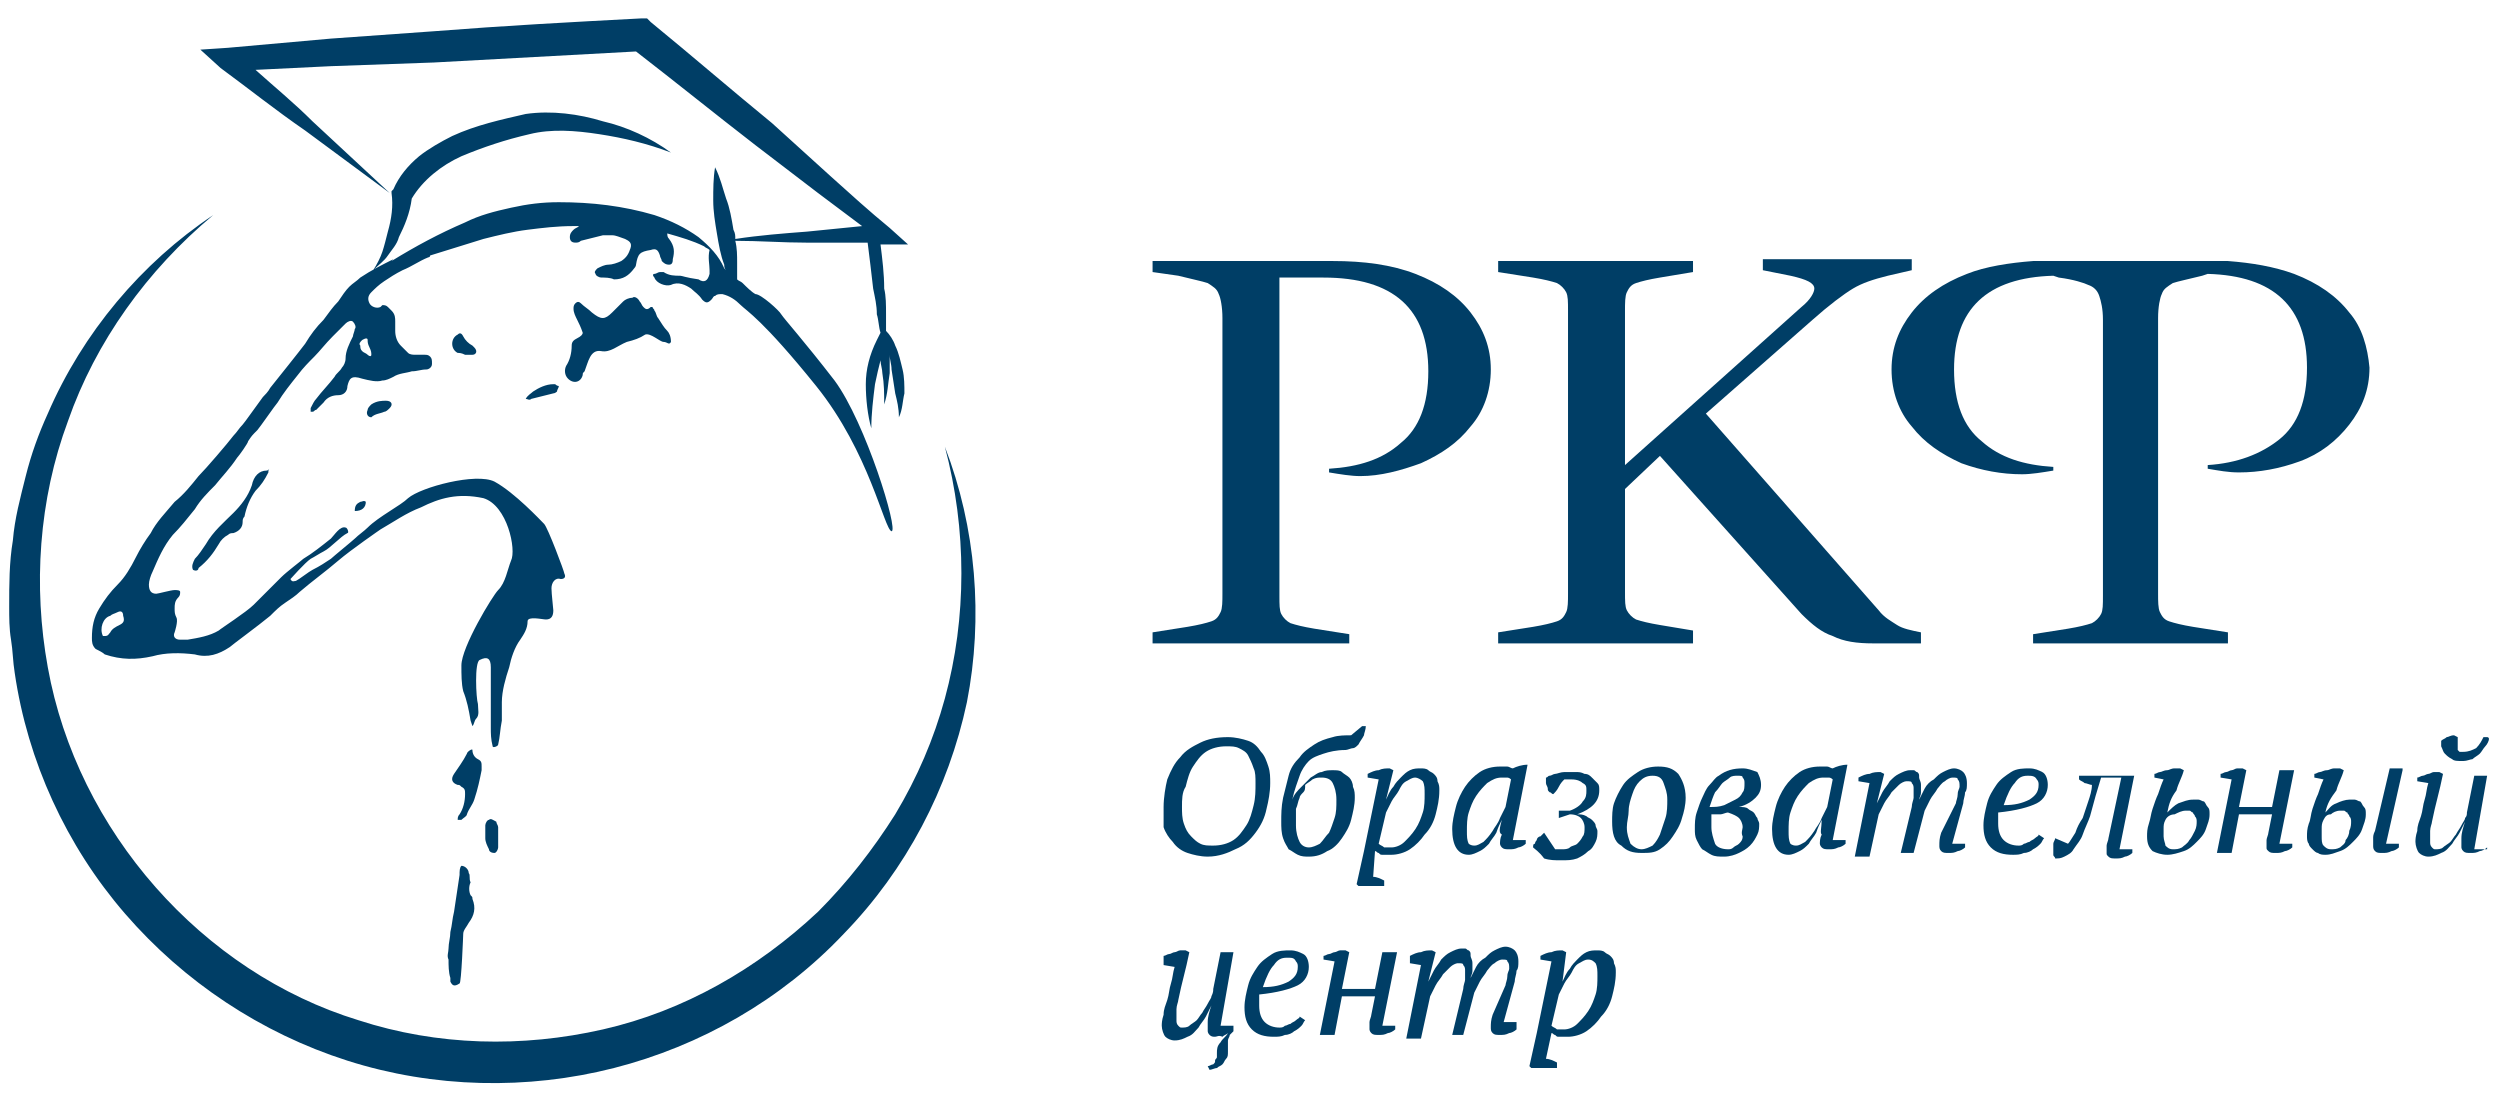
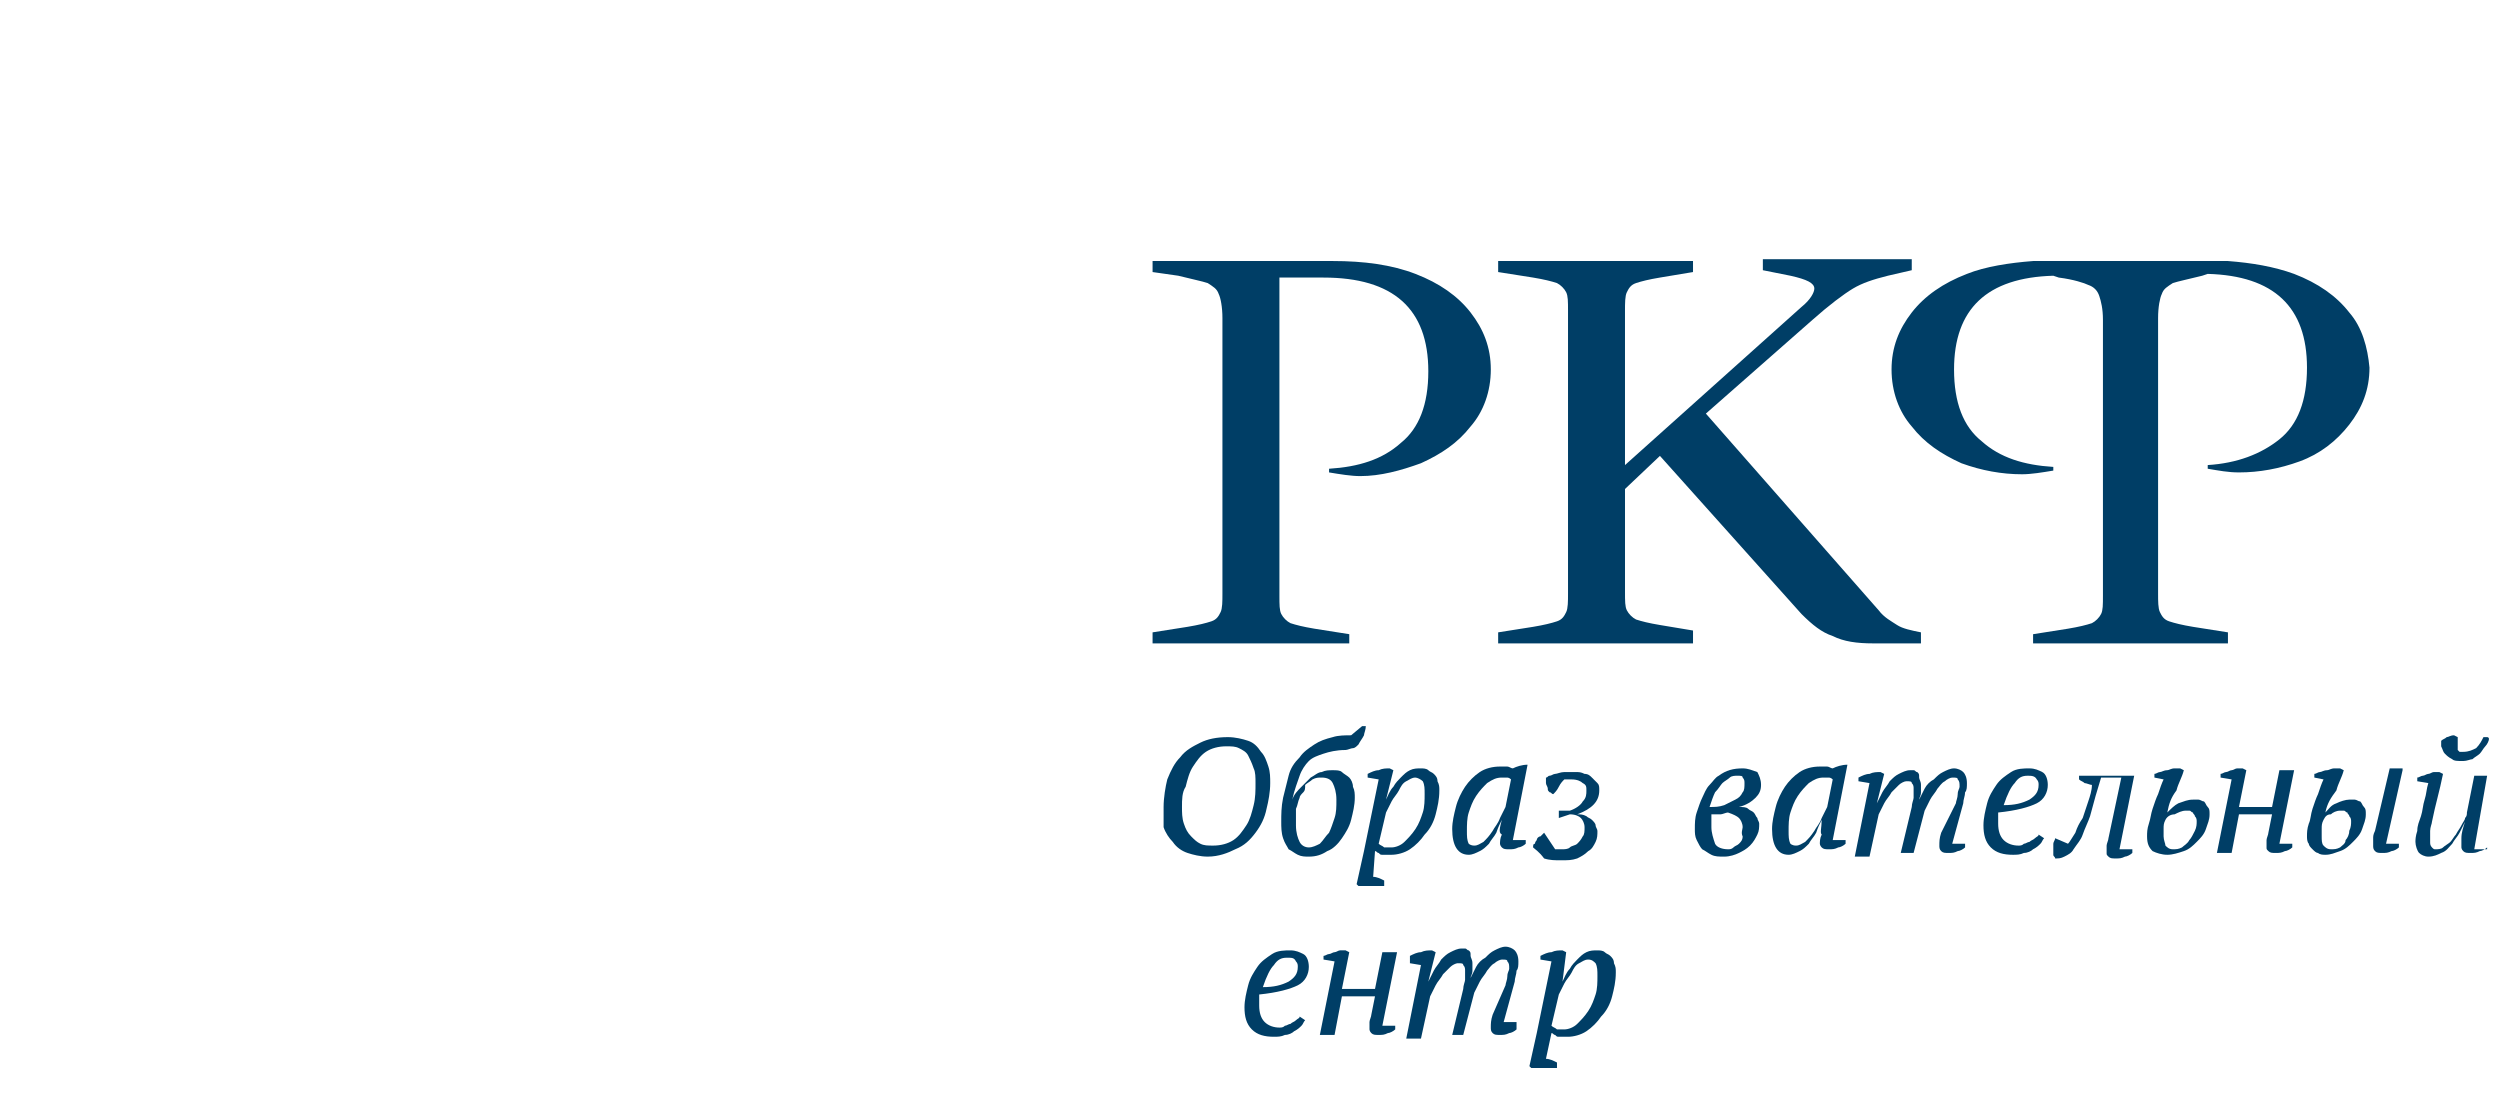
<svg xmlns="http://www.w3.org/2000/svg" version="1.1" x="0px" y="0px" width="136px" height="60px" viewBox="0 0 136 60" style="enable-background:new 0 0 136 60;" xml:space="preserve">
  <style type="text/css">
	.st0{fill:#003E66;}
</style>
  <path class="st0" d="M63.3,43.9c0-0.5,0.1-1.1,0.2-1.5c0.2-0.5,0.4-0.9,0.7-1.2c0.3-0.4,0.7-0.6,1.1-0.8c0.4-0.2,0.9-0.3,1.5-0.3  c0.4,0,0.8,0.1,1.1,0.2c0.3,0.1,0.5,0.3,0.7,0.6c0.2,0.2,0.3,0.5,0.4,0.8c0.1,0.3,0.1,0.6,0.1,0.9c0,0.5-0.1,1-0.2,1.4  c-0.1,0.5-0.3,0.9-0.6,1.3c-0.3,0.4-0.6,0.7-1.1,0.9c-0.4,0.2-0.9,0.4-1.5,0.4c-0.4,0-0.8-0.1-1.1-0.2c-0.3-0.1-0.6-0.3-0.8-0.6  c-0.2-0.2-0.4-0.5-0.5-0.8C63.3,44.6,63.3,44.3,63.3,43.9 M64.3,43.9c0,0.3,0,0.6,0.1,0.9c0.1,0.3,0.2,0.5,0.4,0.7  c0.2,0.2,0.3,0.3,0.5,0.4c0.2,0.1,0.4,0.1,0.7,0.1c0.4,0,0.8-0.1,1.1-0.3c0.3-0.2,0.5-0.5,0.7-0.8c0.2-0.3,0.3-0.7,0.4-1.1  c0.1-0.4,0.1-0.8,0.1-1.2c0-0.3,0-0.6-0.1-0.8c-0.1-0.3-0.2-0.5-0.3-0.7c-0.1-0.2-0.3-0.3-0.5-0.4c-0.2-0.1-0.4-0.1-0.7-0.1  c-0.4,0-0.8,0.1-1.1,0.3c-0.3,0.2-0.5,0.5-0.7,0.8c-0.2,0.3-0.3,0.7-0.4,1.1C64.3,43.1,64.3,43.5,64.3,43.9z" />
  <path class="st0" d="M69.7,44.7c0-0.4,0-0.8,0.1-1.3c0.1-0.4,0.2-0.8,0.3-1.2c0.1-0.4,0.3-0.7,0.6-1c0.2-0.3,0.5-0.5,0.8-0.7  c0.3-0.2,0.6-0.3,1-0.4c0.3-0.1,0.7-0.1,1-0.1l0.6-0.5h0.2c0,0.2-0.1,0.4-0.1,0.5c-0.1,0.2-0.2,0.3-0.3,0.5  c-0.1,0.1-0.2,0.2-0.3,0.2c-0.1,0-0.3,0.1-0.4,0.1c-0.5,0-0.9,0.1-1.2,0.2c-0.3,0.1-0.6,0.2-0.8,0.4c-0.2,0.2-0.4,0.5-0.5,0.8  c-0.1,0.3-0.3,0.8-0.4,1.3h0c0.1-0.3,0.3-0.5,0.5-0.7c0.2-0.2,0.4-0.4,0.5-0.5c0.2-0.1,0.4-0.3,0.6-0.3c0.2-0.1,0.4-0.1,0.6-0.1  c0.2,0,0.4,0,0.5,0.1c0.1,0.1,0.3,0.2,0.4,0.3c0.1,0.1,0.2,0.3,0.2,0.5c0.1,0.2,0.1,0.4,0.1,0.6c0,0.4-0.1,0.8-0.2,1.2  c-0.1,0.4-0.3,0.7-0.5,1c-0.2,0.3-0.5,0.6-0.8,0.7c-0.3,0.2-0.6,0.3-1,0.3c-0.2,0-0.4,0-0.6-0.1c-0.2-0.1-0.3-0.2-0.5-0.3  c-0.1-0.2-0.2-0.3-0.3-0.6C69.7,45.3,69.7,45,69.7,44.7 M70.7,43.4c-0.1,0.2-0.1,0.4-0.2,0.6c0,0.2,0,0.5,0,0.9  c0,0.4,0.1,0.7,0.2,0.9c0.1,0.2,0.3,0.3,0.5,0.3c0.2,0,0.4-0.1,0.6-0.2c0.2-0.2,0.3-0.4,0.5-0.6c0.1-0.2,0.2-0.5,0.3-0.8  c0.1-0.3,0.1-0.6,0.1-1c0-0.4-0.1-0.7-0.2-0.9c-0.1-0.2-0.3-0.3-0.6-0.3c-0.2,0-0.3,0-0.5,0.1c-0.1,0.1-0.3,0.2-0.4,0.3  C71,42.9,71,43,70.9,43.1C70.8,43.2,70.7,43.3,70.7,43.4z" />
  <path class="st0" d="M74.7,47.7c0.2,0,0.4,0.1,0.6,0.2v0.3h-1.4l-0.1-0.1l0.4-1.8l0.8-3.9l-0.6-0.1v-0.2c0.2-0.1,0.4-0.2,0.6-0.2  c0.2-0.1,0.4-0.1,0.6-0.1l0.2,0.1l-0.4,1.6h0c0.1-0.2,0.2-0.5,0.4-0.7c0.1-0.2,0.3-0.4,0.4-0.5c0.2-0.2,0.3-0.3,0.5-0.4  c0.2-0.1,0.4-0.1,0.6-0.1c0.1,0,0.3,0,0.4,0.1c0.1,0.1,0.2,0.1,0.3,0.2c0.1,0.1,0.2,0.2,0.2,0.4c0.1,0.2,0.1,0.3,0.1,0.5  c0,0.5-0.1,0.9-0.2,1.3c-0.1,0.4-0.3,0.8-0.6,1.1c-0.2,0.3-0.5,0.6-0.8,0.8c-0.3,0.2-0.7,0.3-1,0.3c-0.1,0-0.2,0-0.3,0  c-0.1,0-0.1,0-0.2,0c-0.1,0-0.1,0-0.2-0.1c-0.1,0-0.1-0.1-0.2-0.1L74.7,47.7z M77,42.3c-0.2,0-0.3,0.1-0.5,0.2  c-0.2,0.1-0.3,0.3-0.4,0.5c-0.1,0.2-0.3,0.4-0.4,0.6c-0.1,0.2-0.2,0.4-0.3,0.6L75,45.9c0.1,0.1,0.2,0.1,0.3,0.2c0.1,0,0.2,0,0.4,0  c0.2,0,0.5-0.1,0.7-0.3c0.2-0.2,0.4-0.4,0.6-0.7c0.2-0.3,0.3-0.6,0.4-0.9c0.1-0.3,0.1-0.7,0.1-1c0-0.3,0-0.5-0.1-0.7  C77.3,42.4,77.1,42.3,77,42.3z" />
  <path class="st0" d="M81.7,44.6c-0.1,0.2-0.2,0.4-0.3,0.7c-0.1,0.2-0.3,0.4-0.4,0.6c-0.2,0.2-0.3,0.3-0.5,0.4  c-0.2,0.1-0.4,0.2-0.6,0.2c-0.6,0-0.9-0.5-0.9-1.4c0-0.4,0.1-0.8,0.2-1.2c0.1-0.4,0.3-0.8,0.5-1.1c0.2-0.3,0.5-0.6,0.8-0.8  c0.3-0.2,0.7-0.3,1.1-0.3c0.1,0,0.3,0,0.4,0c0.1,0,0.2,0.1,0.3,0.1c0.2-0.1,0.5-0.2,0.8-0.2l-0.8,4.1h0.7v0.2  c-0.1,0.1-0.3,0.2-0.4,0.2c-0.2,0.1-0.3,0.1-0.5,0.1c-0.2,0-0.3,0-0.4-0.1c-0.1-0.1-0.1-0.2-0.1-0.2c0-0.1,0-0.3,0.1-0.5  C81.5,45.3,81.6,45,81.7,44.6L81.7,44.6z M80.2,46c0.2,0,0.3-0.1,0.5-0.2c0.2-0.2,0.3-0.3,0.5-0.6c0.1-0.2,0.3-0.4,0.4-0.7  c0.1-0.2,0.2-0.4,0.3-0.6l0.3-1.5c-0.1-0.1-0.2-0.1-0.2-0.1s-0.2,0-0.3,0c-0.3,0-0.5,0.1-0.8,0.3c-0.2,0.2-0.4,0.4-0.6,0.7  c-0.2,0.3-0.3,0.6-0.4,0.9c-0.1,0.3-0.1,0.7-0.1,1c0,0.3,0,0.5,0.1,0.7C79.9,45.9,80,46,80.2,46z" />
  <path class="st0" d="M83.4,46.1c0-0.1,0-0.2,0.1-0.2c0-0.1,0.1-0.2,0.1-0.2c0-0.1,0.1-0.2,0.2-0.2c0.1-0.1,0.1-0.1,0.2-0.2l0.6,0.9  c0,0,0.1,0,0.2,0c0.1,0,0.1,0,0.2,0c0.1,0,0.3,0,0.4-0.1c0.1-0.1,0.3-0.1,0.4-0.2c0.1-0.1,0.2-0.2,0.3-0.4c0.1-0.1,0.1-0.3,0.1-0.5  c0-0.2-0.1-0.4-0.2-0.5c-0.1-0.1-0.3-0.2-0.6-0.2l-0.6,0.2c0-0.1,0-0.2,0-0.2c0-0.1,0-0.2,0-0.2h0.6c0.3-0.1,0.6-0.3,0.7-0.5  c0.2-0.2,0.2-0.4,0.2-0.6c0-0.2,0-0.3-0.2-0.4c-0.1-0.1-0.3-0.2-0.6-0.2c0,0-0.1,0-0.2,0c-0.1,0-0.2,0-0.2,0  c-0.1,0.1-0.2,0.2-0.3,0.4c-0.1,0.2-0.2,0.3-0.3,0.4c-0.1,0-0.1-0.1-0.2-0.1c-0.1-0.1-0.1-0.1-0.1-0.2c0-0.1-0.1-0.2-0.1-0.3  c0-0.1,0-0.2,0-0.3c0.1,0,0.1-0.1,0.2-0.1c0.1,0,0.2-0.1,0.3-0.1c0.1,0,0.3-0.1,0.5-0.1c0.2,0,0.4,0,0.6,0c0.2,0,0.3,0,0.5,0.1  c0.2,0,0.3,0.1,0.4,0.2c0.1,0.1,0.2,0.2,0.3,0.3c0.1,0.1,0.1,0.2,0.1,0.4c0,0.6-0.4,1-1.2,1.3c0.2,0,0.3,0,0.5,0.1  c0.1,0.1,0.2,0.1,0.3,0.2c0.1,0.1,0.2,0.2,0.2,0.3c0,0.1,0.1,0.2,0.1,0.3c0,0.2,0,0.4-0.1,0.6c-0.1,0.2-0.2,0.4-0.4,0.5  c-0.2,0.2-0.4,0.3-0.6,0.4c-0.3,0.1-0.5,0.1-0.9,0.1c-0.3,0-0.6,0-0.9-0.1C83.7,46.3,83.5,46.2,83.4,46.1" />
-   <path class="st0" d="M87.7,44.7c0-0.3,0-0.7,0.1-1c0.1-0.3,0.3-0.7,0.5-1c0.2-0.3,0.5-0.5,0.8-0.7c0.3-0.2,0.7-0.3,1.1-0.3  c0.5,0,0.8,0.1,1.1,0.4c0.2,0.3,0.4,0.7,0.4,1.3c0,0.4-0.1,0.8-0.2,1.1c-0.1,0.4-0.3,0.7-0.5,1c-0.2,0.3-0.4,0.5-0.7,0.7  c-0.3,0.2-0.6,0.2-1,0.2c-0.5,0-0.8-0.1-1.1-0.4C87.8,45.8,87.7,45.3,87.7,44.7 M89.9,42.2c-0.3,0-0.5,0.1-0.7,0.3  c-0.2,0.2-0.3,0.4-0.4,0.7c-0.1,0.3-0.2,0.6-0.2,0.9c0,0.3-0.1,0.6-0.1,0.9c0,0.4,0.1,0.6,0.2,0.9c0.2,0.2,0.4,0.3,0.6,0.3  c0.2,0,0.4-0.1,0.6-0.2c0.2-0.2,0.3-0.4,0.4-0.6c0.1-0.3,0.2-0.6,0.3-0.9c0.1-0.3,0.1-0.7,0.1-1c0-0.4-0.1-0.6-0.2-0.9  C90.4,42.3,90.2,42.2,89.9,42.2z" />
  <path class="st0" d="M95.8,42.7c0,0.3-0.1,0.5-0.3,0.7c-0.2,0.2-0.5,0.4-0.9,0.5c0.2,0,0.4,0,0.5,0.1c0.1,0.1,0.2,0.1,0.3,0.2  c0.1,0.1,0.1,0.2,0.2,0.3c0,0.1,0.1,0.2,0.1,0.3c0,0.2,0,0.4-0.1,0.6c-0.1,0.2-0.2,0.4-0.4,0.6c-0.2,0.2-0.4,0.3-0.6,0.4  c-0.2,0.1-0.5,0.2-0.8,0.2c-0.3,0-0.5,0-0.7-0.1c-0.2-0.1-0.3-0.2-0.5-0.3c-0.1-0.1-0.2-0.3-0.3-0.5c-0.1-0.2-0.1-0.4-0.1-0.6  c0-0.3,0-0.6,0.1-0.9c0.1-0.3,0.2-0.6,0.3-0.8c0.1-0.2,0.2-0.5,0.4-0.7c0.2-0.2,0.3-0.4,0.5-0.5c0.4-0.3,0.8-0.4,1.3-0.4  c0.3,0,0.5,0.1,0.8,0.2C95.7,42.2,95.8,42.4,95.8,42.7 M94.8,45c0-0.2-0.1-0.4-0.2-0.5c-0.1-0.1-0.3-0.2-0.6-0.3  c-0.1,0-0.3,0.1-0.4,0.1c-0.2,0-0.3,0-0.5,0c0,0.1,0,0.2,0,0.3c0,0.1,0,0.2,0,0.4c0,0.3,0.1,0.6,0.2,0.9c0.1,0.2,0.4,0.3,0.7,0.3  c0.1,0,0.2,0,0.3-0.1c0.1-0.1,0.2-0.1,0.3-0.2c0.1-0.1,0.2-0.2,0.2-0.4C94.7,45.3,94.8,45.1,94.8,45z M94.5,42.2  c-0.1,0-0.3,0-0.4,0.1c-0.1,0.1-0.3,0.2-0.4,0.3c-0.1,0.1-0.2,0.3-0.4,0.5c-0.1,0.2-0.2,0.5-0.3,0.8c0.3,0,0.5,0,0.8-0.1  c0.2-0.1,0.4-0.2,0.6-0.3c0.2-0.1,0.3-0.2,0.4-0.4c0.1-0.1,0.1-0.3,0.1-0.5c0-0.1,0-0.2-0.1-0.3C94.8,42.2,94.7,42.2,94.5,42.2z" />
  <path class="st0" d="M99.1,44.6c-0.1,0.2-0.2,0.4-0.3,0.7c-0.1,0.2-0.3,0.4-0.4,0.6c-0.2,0.2-0.3,0.3-0.5,0.4  c-0.2,0.1-0.4,0.2-0.6,0.2c-0.6,0-0.9-0.5-0.9-1.4c0-0.4,0.1-0.8,0.2-1.2c0.1-0.4,0.3-0.8,0.5-1.1c0.2-0.3,0.5-0.6,0.8-0.8  c0.3-0.2,0.7-0.3,1.1-0.3c0.2,0,0.3,0,0.4,0c0.1,0,0.2,0.1,0.3,0.1c0.2-0.1,0.5-0.2,0.8-0.2l-0.8,4.1h0.7v0.2  c-0.1,0.1-0.3,0.2-0.4,0.2c-0.2,0.1-0.3,0.1-0.5,0.1c-0.2,0-0.3,0-0.4-0.1c-0.1-0.1-0.1-0.2-0.1-0.2c0-0.1,0-0.3,0.1-0.5  C99,45.3,99.1,45,99.1,44.6L99.1,44.6z M97.7,46c0.2,0,0.3-0.1,0.5-0.2c0.2-0.2,0.3-0.3,0.5-0.6c0.1-0.2,0.3-0.4,0.4-0.7  c0.1-0.2,0.2-0.4,0.3-0.6l0.3-1.5c-0.1-0.1-0.2-0.1-0.2-0.1c-0.1,0-0.2,0-0.3,0c-0.3,0-0.5,0.1-0.8,0.3c-0.2,0.2-0.4,0.4-0.6,0.7  c-0.2,0.3-0.3,0.6-0.4,0.9c-0.1,0.3-0.1,0.7-0.1,1c0,0.3,0,0.5,0.1,0.7C97.4,45.9,97.5,46,97.7,46z" />
  <path class="st0" d="M106.4,43.7c0-0.1,0.1-0.3,0.1-0.5c0-0.2,0.1-0.3,0.1-0.4c0-0.2,0-0.3-0.1-0.4c0-0.1-0.1-0.1-0.3-0.1  c-0.1,0-0.3,0.1-0.4,0.2c-0.2,0.1-0.3,0.3-0.4,0.4c-0.1,0.2-0.3,0.4-0.4,0.6c-0.1,0.2-0.2,0.4-0.3,0.6l-0.6,2.3h-0.7l0.6-2.5  c0-0.2,0.1-0.4,0.1-0.5c0-0.2,0-0.4,0-0.5c0-0.1,0-0.2-0.1-0.3c0-0.1-0.1-0.1-0.3-0.1c-0.1,0-0.3,0.1-0.4,0.2  c-0.1,0.1-0.3,0.3-0.4,0.4c-0.1,0.2-0.3,0.4-0.4,0.6c-0.1,0.2-0.2,0.4-0.3,0.6l-0.5,2.3h-0.8l0.8-4l-0.6-0.1v-0.2  c0.2-0.1,0.4-0.2,0.6-0.2c0.2-0.1,0.4-0.1,0.6-0.1l0.2,0.1l-0.4,1.6h0c0.1-0.2,0.2-0.4,0.3-0.6c0.1-0.2,0.3-0.4,0.4-0.6  c0.2-0.2,0.3-0.3,0.5-0.4c0.2-0.1,0.4-0.2,0.6-0.2c0.1,0,0.1,0,0.2,0c0.1,0,0.1,0.1,0.2,0.1c0.1,0.1,0.1,0.1,0.1,0.3  c0,0.1,0.1,0.2,0.1,0.4c0,0.1,0,0.3,0,0.4c0,0.2-0.1,0.3-0.1,0.4c0.1-0.2,0.2-0.4,0.3-0.6c0.1-0.2,0.3-0.4,0.5-0.5  c0.2-0.2,0.3-0.3,0.5-0.4c0.2-0.1,0.4-0.2,0.6-0.2c0.2,0,0.4,0.1,0.5,0.2c0.1,0.1,0.2,0.3,0.2,0.6c0,0.2,0,0.4-0.1,0.5  c0,0.2-0.1,0.4-0.1,0.6l-0.6,2.2h0.7v0.2c-0.1,0.1-0.3,0.2-0.4,0.2c-0.2,0.1-0.3,0.1-0.5,0.1c-0.2,0-0.3,0-0.4-0.1  c-0.1-0.1-0.1-0.2-0.1-0.3c0-0.2,0-0.4,0.1-0.7L106.4,43.7z" />
  <path class="st0" d="M111.2,45.6c-0.1,0.1-0.1,0.2-0.2,0.3c-0.1,0.1-0.2,0.2-0.4,0.3c-0.1,0.1-0.3,0.2-0.5,0.2  c-0.2,0.1-0.4,0.1-0.6,0.1c-0.5,0-0.9-0.1-1.2-0.4c-0.3-0.3-0.4-0.7-0.4-1.2c0-0.4,0.1-0.8,0.2-1.2c0.1-0.4,0.3-0.7,0.5-1  c0.2-0.3,0.5-0.5,0.8-0.7c0.3-0.2,0.7-0.2,1-0.2c0.3,0,0.5,0.1,0.7,0.2c0.2,0.1,0.3,0.4,0.3,0.7c0,0.4-0.2,0.8-0.6,1  c-0.4,0.2-1.1,0.4-2.1,0.5c0,0.1,0,0.2,0,0.3c0,0.1,0,0.2,0,0.3c0,0.4,0.1,0.7,0.3,0.9c0.2,0.2,0.5,0.3,0.8,0.3c0.1,0,0.2,0,0.3-0.1  c0.1,0,0.2-0.1,0.3-0.1c0.1-0.1,0.2-0.1,0.3-0.2c0.1-0.1,0.2-0.1,0.2-0.2L111.2,45.6z M110.3,42.2c-0.3,0-0.5,0.1-0.7,0.4  c-0.2,0.2-0.4,0.6-0.6,1.2c0.6,0,1-0.1,1.4-0.3c0.3-0.2,0.5-0.4,0.5-0.8c0-0.1,0-0.2-0.1-0.3C110.7,42.2,110.5,42.2,110.3,42.2z" />
  <path class="st0" d="M115.4,42.3h-1.1c-0.1,0.3-0.2,0.7-0.3,1c-0.1,0.4-0.2,0.7-0.3,1.1c-0.1,0.3-0.3,0.7-0.4,1  c-0.1,0.3-0.3,0.5-0.5,0.8c-0.1,0.2-0.3,0.3-0.5,0.4c-0.2,0.1-0.3,0.1-0.5,0.1c0-0.1-0.1-0.1-0.1-0.2c0-0.1,0-0.2,0-0.3  c0-0.1,0-0.2,0-0.3c0-0.1,0.1-0.2,0.1-0.3l0.7,0.3c0.1-0.1,0.2-0.3,0.4-0.6c0.1-0.3,0.2-0.5,0.4-0.8c0.1-0.3,0.2-0.6,0.3-0.9  c0.1-0.3,0.2-0.6,0.2-0.9c-0.1,0-0.3-0.1-0.4-0.1c-0.1-0.1-0.2-0.1-0.3-0.2v-0.2h3l-0.8,4h0.7v0.2c-0.1,0.1-0.3,0.2-0.4,0.2  c-0.2,0.1-0.3,0.1-0.5,0.1c-0.2,0-0.3,0-0.4-0.1c-0.1-0.1-0.1-0.1-0.1-0.2c0-0.1,0-0.2,0-0.4c0-0.1,0.1-0.3,0.1-0.4L115.4,42.3z" />
  <path class="st0" d="M117.9,44.2c0.2-0.2,0.4-0.4,0.6-0.5c0.3-0.1,0.5-0.2,0.8-0.2c0.1,0,0.2,0,0.3,0c0.1,0,0.2,0.1,0.3,0.1  c0.1,0.1,0.1,0.2,0.2,0.3c0.1,0.1,0.1,0.2,0.1,0.4c0,0.3-0.1,0.5-0.2,0.8c-0.1,0.3-0.3,0.5-0.5,0.7c-0.2,0.2-0.4,0.4-0.7,0.5  c-0.3,0.1-0.6,0.2-0.9,0.2c-0.3,0-0.6-0.1-0.8-0.2c-0.2-0.2-0.3-0.4-0.3-0.8c0-0.2,0-0.4,0.1-0.7c0.1-0.3,0.1-0.5,0.2-0.8  c0.1-0.3,0.2-0.6,0.3-0.8c0.1-0.3,0.2-0.6,0.3-0.8l-0.5-0.1v-0.2c0.1,0,0.2-0.1,0.3-0.1c0.1,0,0.2-0.1,0.4-0.1  c0.1,0,0.2-0.1,0.4-0.1c0.1,0,0.2,0,0.3,0l0.2,0.1c-0.1,0.4-0.3,0.7-0.4,1.1C118.1,43.4,118,43.7,117.9,44.2L117.9,44.2z   M117.8,44.6c-0.1,0.2-0.1,0.3-0.1,0.5c0,0.1,0,0.3,0,0.4c0,0.2,0.1,0.4,0.1,0.5c0.1,0.1,0.2,0.2,0.4,0.2c0.2,0,0.3,0,0.5-0.1  c0.1-0.1,0.3-0.2,0.4-0.4c0.1-0.1,0.2-0.3,0.3-0.5c0.1-0.2,0.1-0.4,0.1-0.5c0-0.1,0-0.2-0.1-0.3c0-0.1-0.1-0.1-0.1-0.2  c-0.1,0-0.1-0.1-0.2-0.1c-0.1,0-0.1,0-0.2,0c-0.2,0-0.4,0.1-0.6,0.2C118.1,44.3,117.9,44.4,117.8,44.6z" />
  <path class="st0" d="M124.8,41.9l-0.8,4h0.7v0.2c-0.1,0.1-0.3,0.2-0.4,0.2c-0.2,0.1-0.3,0.1-0.5,0.1c-0.2,0-0.3,0-0.4-0.1  c-0.1-0.1-0.1-0.1-0.1-0.2c0-0.1,0-0.2,0-0.4c0-0.1,0.1-0.3,0.1-0.4l0.2-1h-1.8l-0.4,2.1h-0.8l0.8-4l-0.6-0.1l0-0.2  c0.1,0,0.2-0.1,0.3-0.1c0.1,0,0.2-0.1,0.3-0.1c0.1,0,0.2-0.1,0.3-0.1c0.1,0,0.2,0,0.3,0l0.2,0.1l-0.4,2h1.8l0.4-2H124.8z" />
  <path class="st0" d="M126.5,44.2c0.2-0.2,0.3-0.4,0.6-0.5c0.2-0.1,0.5-0.2,0.7-0.2c0.1,0,0.2,0,0.3,0c0.1,0,0.2,0.1,0.3,0.1  c0.1,0.1,0.1,0.2,0.2,0.3c0.1,0.1,0.1,0.2,0.1,0.4c0,0.3-0.1,0.5-0.2,0.8c-0.1,0.3-0.3,0.5-0.5,0.7c-0.2,0.2-0.4,0.4-0.7,0.5  c-0.3,0.1-0.5,0.2-0.8,0.2c-0.1,0-0.3,0-0.4-0.1c-0.1,0-0.2-0.1-0.3-0.2c-0.1-0.1-0.2-0.2-0.2-0.3c-0.1-0.1-0.1-0.3-0.1-0.4  c0-0.2,0-0.4,0.1-0.7c0.1-0.2,0.1-0.5,0.2-0.8c0.1-0.3,0.2-0.6,0.3-0.8c0.1-0.3,0.2-0.6,0.3-0.8l-0.5-0.1v-0.2  c0.1,0,0.2-0.1,0.3-0.1c0.1,0,0.2-0.1,0.4-0.1c0.1,0,0.2-0.1,0.4-0.1c0.1,0,0.2,0,0.3,0l0.2,0.1c-0.1,0.4-0.3,0.7-0.4,1.1  C126.8,43.4,126.6,43.7,126.5,44.2L126.5,44.2z M126.4,44.6c-0.1,0.2-0.1,0.3-0.1,0.5c0,0.1,0,0.3,0,0.4c0,0.2,0,0.4,0.1,0.5  c0.1,0.1,0.2,0.2,0.4,0.2c0.2,0,0.3,0,0.5-0.1c0.1-0.1,0.3-0.2,0.3-0.4c0.1-0.1,0.2-0.3,0.2-0.5c0.1-0.2,0.1-0.4,0.1-0.5  c0-0.1,0-0.2-0.1-0.3c0-0.1-0.1-0.1-0.1-0.2c-0.1,0-0.1-0.1-0.2-0.1c-0.1,0-0.1,0-0.2,0c-0.2,0-0.4,0.1-0.5,0.2  C126.6,44.3,126.5,44.4,126.4,44.6z M130.7,41.9l-0.9,4h0.7v0.2c-0.1,0.1-0.3,0.2-0.4,0.2c-0.2,0.1-0.3,0.1-0.5,0.1  c-0.2,0-0.3,0-0.4-0.1c-0.1-0.1-0.1-0.2-0.1-0.3c0-0.1,0-0.2,0-0.4c0-0.1,0-0.2,0.1-0.4l0.8-3.4H130.7z" />
  <path class="st0" d="M135.3,45.9v0.2c-0.1,0.1-0.3,0.2-0.4,0.2c-0.2,0.1-0.3,0.1-0.5,0.1c-0.2,0-0.3,0-0.4-0.1  c-0.1-0.1-0.1-0.2-0.1-0.2c0-0.1,0-0.3,0-0.5c0-0.3,0.1-0.6,0.2-0.9h0c-0.1,0.2-0.2,0.4-0.3,0.6c-0.1,0.2-0.3,0.4-0.4,0.6  c-0.2,0.2-0.3,0.4-0.6,0.5c-0.2,0.1-0.4,0.2-0.7,0.2c-0.2,0-0.4-0.1-0.5-0.2c-0.1-0.1-0.2-0.4-0.2-0.6c0-0.1,0-0.3,0.1-0.6  c0-0.3,0.1-0.5,0.2-0.8c0.1-0.3,0.1-0.6,0.2-0.9c0.1-0.3,0.1-0.6,0.2-0.9l-0.6-0.1v-0.2c0.1,0,0.2-0.1,0.3-0.1  c0.1,0,0.2-0.1,0.3-0.1c0.1,0,0.2-0.1,0.3-0.1c0.1,0,0.2,0,0.3,0l0.2,0.1c-0.1,0.5-0.2,0.9-0.3,1.3c-0.1,0.4-0.2,0.8-0.3,1.3  c0,0.1-0.1,0.3-0.1,0.5c0,0.2,0,0.4,0,0.6c0,0.1,0,0.2,0.1,0.3c0.1,0.1,0.1,0.1,0.2,0.1c0.1,0,0.3,0,0.4-0.1  c0.1-0.1,0.3-0.2,0.4-0.3c0.1-0.1,0.2-0.3,0.3-0.4c0.1-0.2,0.2-0.3,0.3-0.5c0.1-0.2,0.2-0.3,0.2-0.4c0.1-0.1,0.1-0.2,0.1-0.3l0.4-2  h0.7l-0.7,4H135.3z M134,41.4c-0.3,0-0.5,0-0.6-0.1c-0.2-0.1-0.3-0.2-0.4-0.3c-0.1-0.1-0.1-0.2-0.2-0.4c0-0.1,0-0.2,0-0.3  c0.1-0.1,0.2-0.1,0.3-0.2c0.1,0,0.2-0.1,0.4-0.1l0.2,0.1v0.7c0,0,0.1,0.1,0.1,0.1c0.1,0,0.1,0,0.2,0c0.3,0,0.5-0.1,0.7-0.2  c0.2-0.2,0.3-0.4,0.4-0.6c0.1,0,0.1,0,0.2,0c0.1,0,0.1,0.1,0.1,0.1c0,0.1-0.1,0.3-0.2,0.4c-0.1,0.1-0.2,0.3-0.3,0.4  c-0.1,0.1-0.3,0.2-0.4,0.3C134.4,41.3,134.2,41.4,134,41.4z" />
-   <path class="st0" d="M66.1,56.4c-0.1,0-0.2,0-0.3-0.1c-0.1-0.1-0.1-0.2-0.1-0.2c0-0.1,0-0.3,0-0.5c0-0.3,0.1-0.6,0.2-0.9h0  c-0.1,0.2-0.2,0.4-0.3,0.6c-0.1,0.2-0.3,0.4-0.4,0.6c-0.2,0.2-0.3,0.4-0.6,0.5c-0.2,0.1-0.4,0.2-0.7,0.2c-0.2,0-0.4-0.1-0.5-0.2  c-0.1-0.1-0.2-0.4-0.2-0.6c0-0.1,0-0.3,0.1-0.6c0-0.3,0.1-0.5,0.2-0.8c0.1-0.3,0.1-0.6,0.2-0.9c0.1-0.3,0.1-0.6,0.2-0.9l-0.6-0.1V52  c0.1,0,0.2-0.1,0.3-0.1c0.1,0,0.2-0.1,0.3-0.1c0.1,0,0.2-0.1,0.3-0.1c0.1,0,0.2,0,0.3,0l0.2,0.1c-0.1,0.5-0.2,0.9-0.3,1.3  c-0.1,0.4-0.2,0.8-0.3,1.3c0,0.1-0.1,0.3-0.1,0.5c0,0.2,0,0.4,0,0.6c0,0.1,0,0.2,0.1,0.3c0.1,0.1,0.1,0.1,0.2,0.1  c0.1,0,0.3,0,0.4-0.1c0.1-0.1,0.3-0.2,0.4-0.3c0.1-0.1,0.2-0.3,0.3-0.4c0.1-0.2,0.2-0.3,0.3-0.5c0.1-0.2,0.2-0.3,0.2-0.4  C66,54,66,53.9,66,53.8l0.4-2h0.7l-0.7,4h0.7v0.3c-0.1,0.1-0.1,0.1-0.2,0.2c0,0.1-0.1,0.2-0.1,0.3c0,0.1,0,0.2,0,0.3  c0,0.1,0,0.2,0,0.3c0,0.2,0,0.3-0.1,0.4c-0.1,0.1-0.1,0.2-0.2,0.3c-0.1,0.1-0.2,0.1-0.3,0.2c-0.1,0-0.3,0.1-0.4,0.1l-0.1-0.2  c0.1,0,0.2-0.1,0.3-0.1c0.1-0.1,0.1-0.1,0.1-0.2c0-0.1,0.1-0.1,0.1-0.2c0-0.1,0-0.1,0-0.2c0-0.2,0-0.4,0.2-0.6  c0.1-0.2,0.3-0.3,0.4-0.5l0,0c-0.1,0.1-0.2,0.1-0.3,0.2C66.3,56.3,66.2,56.4,66.1,56.4" />
  <path class="st0" d="M71,55.5c-0.1,0.1-0.1,0.2-0.2,0.3c-0.1,0.1-0.2,0.2-0.4,0.3c-0.1,0.1-0.3,0.2-0.5,0.2  c-0.2,0.1-0.4,0.1-0.6,0.1c-0.5,0-0.9-0.1-1.2-0.4c-0.3-0.3-0.4-0.7-0.4-1.2c0-0.4,0.1-0.8,0.2-1.2c0.1-0.4,0.3-0.7,0.5-1  c0.2-0.3,0.5-0.5,0.8-0.7c0.3-0.2,0.7-0.2,1-0.2c0.3,0,0.5,0.1,0.7,0.2c0.2,0.1,0.3,0.4,0.3,0.7c0,0.4-0.2,0.8-0.6,1  c-0.4,0.2-1.1,0.4-2.1,0.5c0,0.1,0,0.2,0,0.3c0,0.1,0,0.2,0,0.3c0,0.4,0.1,0.7,0.3,0.9c0.2,0.2,0.5,0.3,0.8,0.3c0.1,0,0.2,0,0.3-0.1  c0.1,0,0.2-0.1,0.3-0.1c0.1-0.1,0.2-0.1,0.3-0.2c0.1-0.1,0.2-0.1,0.2-0.2L71,55.5z M70,52.1c-0.3,0-0.5,0.1-0.7,0.4  c-0.2,0.2-0.4,0.6-0.6,1.2c0.6,0,1-0.1,1.4-0.3c0.3-0.2,0.5-0.4,0.5-0.8c0-0.1,0-0.2-0.1-0.3C70.4,52.1,70.3,52.1,70,52.1z" />
  <path class="st0" d="M76,51.8l-0.8,4h0.7V56c-0.1,0.1-0.3,0.2-0.4,0.2c-0.2,0.1-0.3,0.1-0.5,0.1c-0.2,0-0.3,0-0.4-0.1  c-0.1-0.1-0.1-0.2-0.1-0.2c0-0.1,0-0.2,0-0.4c0-0.1,0.1-0.3,0.1-0.4l0.2-1H73l-0.4,2.1h-0.8l0.8-4l-0.6-0.1l0-0.2  c0.1,0,0.2-0.1,0.3-0.1c0.1,0,0.2-0.1,0.3-0.1c0.1,0,0.2-0.1,0.3-0.1c0.1,0,0.2,0,0.3,0l0.2,0.1l-0.4,2h1.8l0.4-2H76z" />
  <path class="st0" d="M81.9,53.6c0-0.1,0.1-0.3,0.1-0.5c0-0.2,0.1-0.3,0.1-0.4c0-0.2,0-0.3-0.1-0.4c0-0.1-0.1-0.1-0.3-0.1  c-0.1,0-0.3,0.1-0.4,0.2c-0.2,0.1-0.3,0.3-0.4,0.4c-0.1,0.2-0.3,0.4-0.4,0.6c-0.1,0.2-0.2,0.4-0.3,0.6l-0.6,2.3H79l0.6-2.5  c0-0.2,0.1-0.4,0.1-0.5c0-0.2,0-0.4,0-0.5c0-0.1,0-0.2-0.1-0.3c0-0.1-0.1-0.1-0.3-0.1c-0.1,0-0.3,0.1-0.4,0.2  c-0.1,0.1-0.3,0.3-0.4,0.4c-0.1,0.2-0.3,0.4-0.4,0.6c-0.1,0.2-0.2,0.4-0.3,0.6l-0.5,2.3h-0.8l0.8-4l-0.6-0.1V52  c0.2-0.1,0.4-0.2,0.6-0.2c0.2-0.1,0.4-0.1,0.6-0.1l0.2,0.1l-0.4,1.6h0c0.1-0.2,0.2-0.4,0.3-0.6c0.1-0.2,0.3-0.4,0.4-0.6  c0.2-0.2,0.3-0.3,0.5-0.4c0.2-0.1,0.4-0.2,0.6-0.2c0.1,0,0.1,0,0.2,0c0.1,0,0.1,0.1,0.2,0.1c0.1,0.1,0.1,0.1,0.1,0.3  c0,0.1,0.1,0.2,0.1,0.4c0,0.1,0,0.3,0,0.4c0,0.2-0.1,0.3-0.1,0.4c0.1-0.2,0.2-0.4,0.3-0.6c0.1-0.2,0.3-0.4,0.5-0.5  c0.2-0.2,0.3-0.3,0.5-0.4c0.2-0.1,0.4-0.2,0.6-0.2c0.2,0,0.4,0.1,0.5,0.2c0.1,0.1,0.2,0.3,0.2,0.6c0,0.2,0,0.4-0.1,0.5  c0,0.2-0.1,0.4-0.1,0.6l-0.6,2.2h0.7V56c-0.1,0.1-0.3,0.2-0.4,0.2c-0.2,0.1-0.3,0.1-0.5,0.1c-0.2,0-0.3,0-0.4-0.1  c-0.1-0.1-0.1-0.2-0.1-0.3c0-0.2,0-0.4,0.1-0.7L81.9,53.6z" />
  <path class="st0" d="M84.1,57.6c0.2,0,0.4,0.1,0.6,0.2v0.3h-1.4L83.2,58l0.4-1.8l0.8-3.9l-0.6-0.1V52c0.2-0.1,0.4-0.2,0.6-0.2  c0.2-0.1,0.4-0.1,0.6-0.1l0.2,0.1L85,53.4h0c0.1-0.2,0.2-0.5,0.4-0.7c0.1-0.2,0.3-0.4,0.4-0.5c0.2-0.2,0.3-0.3,0.5-0.4  c0.2-0.1,0.4-0.1,0.6-0.1c0.1,0,0.3,0,0.4,0.1c0.1,0.1,0.2,0.1,0.3,0.2c0.1,0.1,0.2,0.2,0.2,0.4c0.1,0.2,0.1,0.3,0.1,0.5  c0,0.5-0.1,0.9-0.2,1.3c-0.1,0.4-0.3,0.8-0.6,1.1c-0.2,0.3-0.5,0.6-0.8,0.8c-0.3,0.2-0.7,0.3-1,0.3c-0.1,0-0.2,0-0.3,0  c-0.1,0-0.1,0-0.2,0c-0.1,0-0.1,0-0.2-0.1c-0.1,0-0.1-0.1-0.2-0.1L84.1,57.6z M86.4,52.2c-0.2,0-0.3,0.1-0.5,0.2  c-0.2,0.1-0.3,0.3-0.4,0.5c-0.1,0.2-0.3,0.4-0.4,0.6c-0.1,0.2-0.2,0.4-0.3,0.6l-0.4,1.7c0.1,0.1,0.2,0.1,0.3,0.2c0.1,0,0.2,0,0.4,0  c0.2,0,0.5-0.1,0.7-0.3c0.2-0.2,0.4-0.4,0.6-0.7c0.2-0.3,0.3-0.6,0.4-0.9c0.1-0.3,0.1-0.7,0.1-1c0-0.3,0-0.5-0.1-0.7  C86.7,52.3,86.6,52.2,86.4,52.2z" />
  <path class="st0" d="M62.7,34.4l1.9-0.3c0.6-0.1,1-0.2,1.3-0.3c0.3-0.1,0.4-0.3,0.5-0.5c0.1-0.2,0.1-0.6,0.1-1v-15  c0-0.6-0.1-1.1-0.2-1.3c-0.1-0.3-0.3-0.4-0.6-0.6c-0.3-0.1-0.8-0.2-1.6-0.4l-1.4-0.2v-0.6h9.8c1.7,0,3.2,0.2,4.5,0.7  c1.3,0.5,2.3,1.2,3,2.1c0.7,0.9,1.1,1.9,1.1,3.1c0,1.2-0.4,2.3-1.1,3.1c-0.7,0.9-1.6,1.5-2.7,2c-1.1,0.4-2.2,0.7-3.3,0.7  c-0.5,0-1.1-0.1-1.7-0.2l0-0.2c1.6-0.1,2.9-0.5,3.9-1.4c1-0.8,1.5-2.1,1.5-3.9c0-3.4-1.9-5.1-5.7-5.1h-2.4v17.3c0,0.5,0,0.8,0.1,1  c0.1,0.2,0.3,0.4,0.5,0.5c0.3,0.1,0.7,0.2,1.3,0.3l1.9,0.3V35H62.7V34.4z" />
  <path class="st0" d="M81.5,34.4l1.9-0.3c0.6-0.1,1-0.2,1.3-0.3c0.3-0.1,0.4-0.3,0.5-0.5c0.1-0.2,0.1-0.6,0.1-1V16.9  c0-0.5,0-0.8-0.1-1c-0.1-0.2-0.3-0.4-0.5-0.5c-0.3-0.1-0.7-0.2-1.3-0.3l-1.9-0.3v-0.6h10.6v0.6l-1.8,0.3c-0.6,0.1-1,0.2-1.3,0.3  c-0.3,0.1-0.4,0.3-0.5,0.5c-0.1,0.2-0.1,0.6-0.1,1v8.4l9.6-8.6c0.5-0.4,0.7-0.8,0.7-1c0-0.3-0.4-0.5-1.3-0.7l-1.5-0.3v-0.6h8.1v0.6  l-1.3,0.3c-0.8,0.2-1.4,0.4-1.9,0.7c-0.5,0.3-1.3,0.9-2.2,1.7l-5.8,5.1l9.4,10.7c0.3,0.4,0.7,0.6,1,0.8c0.3,0.2,0.8,0.3,1.3,0.4V35  h-2.6c-0.9,0-1.6-0.1-2.2-0.4c-0.6-0.2-1.1-0.6-1.7-1.2l-7.7-8.6l-1.9,1.8v5.6c0,0.5,0,0.8,0.1,1c0.1,0.2,0.3,0.4,0.5,0.5  c0.3,0.1,0.7,0.2,1.3,0.3l1.8,0.3V35H81.5V34.4z" />
  <path class="st0" d="M127.8,17c-0.7-0.9-1.7-1.6-3-2.1c-1.1-0.4-2.3-0.6-3.6-0.7v0h-10.6v0c-1.3,0.1-2.6,0.3-3.6,0.7  c-1.3,0.5-2.3,1.2-3,2.1c-0.7,0.9-1.1,1.9-1.1,3.1c0,1.2,0.4,2.3,1.1,3.1c0.7,0.9,1.6,1.5,2.7,2c1.1,0.4,2.2,0.6,3.3,0.6  c0.5,0,1.1-0.1,1.7-0.2l0-0.2c-1.6-0.1-2.9-0.5-3.9-1.4c-1-0.8-1.5-2.1-1.5-3.9c0-3.3,1.8-5,5.4-5.1l0.3,0.1  c0.8,0.1,1.4,0.3,1.6,0.4c0.3,0.1,0.5,0.3,0.6,0.6c0.1,0.3,0.2,0.7,0.2,1.3v15c0,0.5,0,0.8-0.1,1c-0.1,0.2-0.3,0.4-0.5,0.5  c-0.3,0.1-0.7,0.2-1.3,0.3l-1.9,0.3V35h10.6v-0.6l-1.9-0.3c-0.6-0.1-1-0.2-1.3-0.3c-0.3-0.1-0.4-0.3-0.5-0.5c-0.1-0.2-0.1-0.6-0.1-1  v-15c0-0.6,0.1-1.1,0.2-1.3c0.1-0.3,0.3-0.4,0.6-0.6c0.3-0.1,0.8-0.2,1.6-0.4l0.3-0.1c3.6,0.1,5.4,1.8,5.4,5.1  c0,1.8-0.5,3.1-1.5,3.9c-1,0.8-2.3,1.3-3.9,1.4l0,0.2c0.6,0.1,1.1,0.2,1.7,0.2c1.1,0,2.2-0.2,3.3-0.6c1.1-0.4,2-1.1,2.7-2  c0.7-0.9,1.1-1.9,1.1-3.1C128.8,18.9,128.5,17.8,127.8,17" />
-   <path class="st0" d="M51.4,24.3c1.2,4.5,1.2,9.3,0,13.7c-0.6,2.2-1.5,4.3-2.7,6.3c-1.2,1.9-2.6,3.7-4.2,5.3  c-3.3,3.1-7.3,5.4-11.7,6.4c-4.4,1-9,0.9-13.3-0.5C11,52.9,4.2,45.2,2.6,36.3c-0.8-4.4-0.5-9.1,1.1-13.4c1.5-4.3,4.3-8.2,7.9-11.2  c-3.9,2.6-7.1,6.4-9,10.8c-0.5,1.1-0.9,2.2-1.2,3.4c-0.3,1.2-0.6,2.3-0.7,3.5c-0.2,1.2-0.2,2.4-0.2,3.6c0,0.6,0,1.2,0.1,1.8  c0.1,0.6,0.1,1.2,0.2,1.8c0.7,4.8,2.8,9.4,6,13.1c3.2,3.7,7.4,6.5,12.1,8c4.7,1.5,9.8,1.6,14.5,0.4c4.7-1.2,9.1-3.7,12.5-7.3  c3.4-3.5,5.7-7.9,6.7-12.6C53.5,33.6,53.1,28.7,51.4,24.3 M16.6,7.1c1.5,1.1,3.1,2.3,4.6,3.4c-1.4-1.3-2.8-2.6-4.2-3.9  c-1-1-2.1-1.9-3.1-2.8L18,3.6l5.6-0.2C27.3,3.2,31,3,34.6,2.8c2.2,1.7,4.3,3.4,6.5,5.1l3.4,2.6c0.8,0.6,1.6,1.2,2.4,1.8  c-1,0.1-2,0.2-3,0.3c-1.3,0.1-2.6,0.2-3.9,0.4c0-0.2,0-0.3-0.1-0.5c-0.1-0.6-0.2-1.2-0.4-1.7c-0.2-0.6-0.3-1.1-0.6-1.7  c-0.1,0.6-0.1,1.2-0.1,1.8c0,0.6,0.1,1.2,0.2,1.8c0.1,0.6,0.2,1.2,0.4,1.7c0,0.1,0,0.2,0.1,0.3c0,0,0,0-0.1-0.1  c-0.3-0.7-0.8-1.2-1.4-1.7c-0.7-0.5-1.5-0.9-2.4-1.2c-1.7-0.5-3.4-0.7-5.2-0.7c-0.9,0-1.7,0.1-2.6,0.3c-0.9,0.2-1.7,0.4-2.5,0.8  c-1.4,0.6-2.7,1.3-4,2.1c0,0,0,0,0.1-0.1c-0.6,0.3-1.2,0.6-1.8,1c-0.2,0.2-0.4,0.3-0.6,0.5c-0.2,0.2-0.4,0.5-0.6,0.8  c-0.3,0.3-0.5,0.6-0.8,1c-0.4,0.4-0.7,0.8-1,1.3c-0.3,0.4-1.5,1.9-1.9,2.4c-0.1,0.2-0.3,0.4-0.4,0.5c-0.3,0.4-1,1.4-1.1,1.5  c-0.2,0.2-0.3,0.4-0.5,0.6c-0.3,0.4-1.5,1.8-1.9,2.2c-0.4,0.5-0.8,1-1.3,1.4C9,27.9,8.5,28.4,8.2,29c-0.3,0.4-0.6,0.9-0.8,1.3  c-0.3,0.6-0.6,1.1-1,1.5c-0.4,0.4-0.7,0.8-1,1.3c-0.3,0.5-0.4,1-0.4,1.6c0,0.2,0,0.4,0.2,0.6c0.2,0.1,0.4,0.2,0.5,0.3  c0.9,0.3,1.7,0.3,2.6,0.1c0.7-0.2,1.5-0.2,2.3-0.1c0.7,0.2,1.3,0,1.9-0.4c0.1-0.1,1.6-1.2,2.2-1.7c0.3-0.3,0.5-0.5,0.8-0.7  c0.3-0.2,0.6-0.4,0.8-0.6c0.7-0.6,1.4-1.1,2.1-1.7c0.7-0.6,2.3-1.7,2.3-1.7c0.7-0.4,1.4-0.9,2.2-1.2c1-0.5,2-0.8,3.4-0.5  c1.3,0.4,1.8,2.8,1.5,3.4c-0.2,0.5-0.3,1.2-0.7,1.6c-0.3,0.3-2,3.1-2,4.1c0,0,0,0,0,0c0,0.5,0,1,0.1,1.4c0.2,0.5,0.3,1,0.4,1.6  c0,0,0.1,0.3,0.1,0.3c0.1-0.1,0.1-0.3,0.2-0.4c0.2-0.2,0.1-0.5,0.1-0.8c-0.1-0.3-0.2-2.3,0.1-2.4c0.4-0.2,0.6-0.1,0.6,0.4  c0,0.6,0,1.1,0,1.7c0,0.5,0,1.1,0,1.6c0,0.3,0,0.6,0.1,1c0,0.1,0.3,0,0.3-0.1c0.1-0.4,0.1-0.8,0.2-1.3c0-0.3,0-0.7,0-1  c0-0.6,0.2-1.3,0.4-1.9c0.1-0.5,0.3-1.1,0.6-1.5c0.2-0.3,0.4-0.6,0.4-1c0-0.3,0.8-0.1,1-0.1c0.3,0,0.4-0.2,0.4-0.5  c0-0.1-0.1-0.9-0.1-1.2c0-0.3,0.2-0.6,0.5-0.5c0.2,0,0.3-0.1,0.2-0.3c0-0.1-0.9-2.5-1.1-2.7c-0.2-0.2-1.6-1.7-2.7-2.3  c-1-0.5-4,0.3-4.7,0.9c-0.4,0.4-1.6,1-2.2,1.6c-0.2,0.2-0.5,0.4-0.7,0.6c-0.1,0.1-1.2,1-1.3,1.1c-0.3,0.2-0.6,0.4-1,0.6  c-0.2,0.1-0.7,0.5-0.9,0.6c-0.1,0-0.2,0.1-0.3-0.1c0,0,0.8-0.9,1.1-1.1c0.2-0.1,0.5-0.3,0.7-0.4c0.4-0.2,0.9-0.8,1.3-1  c0.1,0,0-0.3-0.1-0.3c-0.3-0.1-0.6,0.4-0.8,0.6c-0.5,0.4-1,0.8-1.5,1.1c-0.1,0.1-0.9,0.7-1.2,1c-0.5,0.5-1,1-1.5,1.5  c-0.4,0.4-1.8,1.3-1.9,1.4c-0.5,0.3-1.1,0.4-1.7,0.5c-0.1,0-0.3,0-0.4,0c-0.3,0-0.4-0.2-0.3-0.4c0,0,0.2-0.6,0.1-0.8  c-0.1-0.2-0.1-0.3-0.1-0.5c0-0.2,0-0.4,0.2-0.6c0.1-0.1,0.1-0.2,0.1-0.3c0-0.1-0.2-0.1-0.3-0.1c-0.2,0-0.9,0.2-1,0.2  c-0.3,0-0.4-0.2-0.4-0.5c0-0.2,0.1-0.5,0.2-0.7c0.3-0.7,0.6-1.4,1.1-2c0.4-0.4,0.8-0.9,1.2-1.4c0.3-0.5,0.7-0.9,1.1-1.3  c0.4-0.5,0.8-0.9,1.2-1.5c0.1-0.1,0.6-0.8,0.6-0.9c0.2-0.3,0.2-0.3,0.5-0.6c0.1-0.1,1-1.4,1.1-1.5c0.3-0.5,0.7-1,1.1-1.5  c0.3-0.4,0.6-0.7,0.9-1c0.3-0.3,0.6-0.7,1-1.1c0.2-0.2,0.5-0.5,0.7-0.7c0.1-0.1,0.3-0.2,0.4-0.1c0.1,0.1,0.2,0.3,0.1,0.4  c0,0.1-0.1,0.3-0.1,0.4c-0.2,0.4-0.4,0.8-0.4,1.2c0,0.2-0.1,0.4-0.2,0.5c-0.1,0.2-0.3,0.3-0.4,0.5c-0.3,0.4-0.7,0.8-1,1.2  c-0.1,0.1-0.2,0.3-0.3,0.5c0,0.1,0,0.1,0,0.2c0,0,0,0,0.1,0c0.1,0,0.1-0.1,0.2-0.1c0.1-0.1,0.3-0.3,0.4-0.4c0.2-0.3,0.5-0.4,0.8-0.4  c0.3,0,0.5-0.2,0.5-0.5c0.1-0.4,0.2-0.6,0.8-0.4c0.4,0.1,0.8,0.2,1.1,0.1c0.2,0,0.4-0.1,0.6-0.2c0.3-0.2,0.7-0.2,1-0.3  c0.3,0,0.5-0.1,0.8-0.1c0.1,0,0.3-0.1,0.3-0.3c0-0.2,0-0.3-0.1-0.4c-0.1-0.1-0.2-0.1-0.3-0.1c-0.2,0-0.4,0-0.5,0  c-0.1,0-0.3,0-0.4-0.1c-0.1-0.1-0.3-0.3-0.4-0.4c-0.2-0.2-0.3-0.5-0.3-0.8c0-0.2,0-0.3,0-0.5c0-0.2,0-0.4-0.2-0.6  c-0.1-0.1-0.1-0.1-0.2-0.2c-0.1-0.1-0.2-0.1-0.3-0.1c0,0-0.1,0.1-0.1,0.1c-0.2,0.1-0.5,0-0.6-0.2c-0.1-0.2-0.1-0.4,0.1-0.6  c0.2-0.2,0.4-0.4,0.7-0.6c0.3-0.2,0.6-0.4,1-0.6c0.5-0.2,0.9-0.5,1.4-0.7c0,0,0.1,0,0.1-0.1c1-0.3,1.9-0.6,2.9-0.9  c0.8-0.2,1.6-0.4,2.4-0.5c0.8-0.1,1.6-0.2,2.5-0.2c0.1,0,0.2,0,0.3,0c0,0,0,0,0,0c-0.1,0.1-0.2,0.1-0.3,0.2  c-0.1,0.1-0.2,0.2-0.2,0.4c0,0.2,0.1,0.3,0.3,0.3c0.1,0,0.2,0,0.3-0.1c0.4-0.1,0.8-0.2,1.2-0.3c0.1,0,0.3,0,0.5,0  c0.2,0,0.4,0.1,0.7,0.2c0.2,0.1,0.4,0.2,0.3,0.5c-0.1,0.3-0.2,0.5-0.5,0.7c-0.2,0.1-0.5,0.2-0.7,0.2c-0.2,0-0.4,0.1-0.6,0.2  c-0.1,0.1-0.2,0.2-0.1,0.3c0,0.1,0.2,0.2,0.3,0.2c0.2,0,0.5,0,0.7,0.1c0.5,0,0.8-0.2,1.1-0.6c0.1-0.1,0.1-0.2,0.1-0.2  c0.1-0.6,0.2-0.7,0.8-0.8c0,0,0,0,0,0c0.3-0.1,0.4,0,0.5,0.3c0,0.1,0.1,0.2,0.1,0.3c0.1,0.1,0.2,0.2,0.4,0.2c0.2,0,0.2-0.2,0.2-0.3  c0.1-0.4,0.1-0.7-0.2-1.1c-0.1-0.1-0.1-0.2-0.1-0.3c0.7,0.2,1.4,0.4,2,0.7c0.1,0.1,0.2,0.1,0.3,0.2c0,0,0,0,0,0  c-0.1,0.4,0,0.8,0,1.1c0,0.1,0,0.1,0,0.2c-0.1,0.4-0.3,0.5-0.6,0.3C37.3,15.1,37.1,15,37,15c-0.3,0-0.6,0-0.9-0.2  c-0.1,0-0.1,0-0.2,0c-0.1,0-0.2,0.1-0.3,0.1c-0.1,0-0.1,0.1,0,0.2c0.1,0.3,0.6,0.5,0.9,0.4c0.4-0.2,0.8,0,1.1,0.2  c0.2,0.2,0.4,0.3,0.6,0.6c0.2,0.2,0.3,0.2,0.5,0c0.1-0.1,0.1-0.2,0.2-0.2C39,16,39.1,16,39.3,16c0.4,0.1,0.7,0.3,1,0.6  c0.3,0.3,1.2,0.8,4.1,4.4c2.9,3.6,3.7,7.8,4.1,7.9c0.4,0-1.4-5.9-3.1-8.2c-1.7-2.2-2.7-3.3-2.9-3.6c-0.1-0.2-1.1-1.1-1.4-1.1  c-0.2-0.1-0.5-0.4-0.7-0.6c-0.1-0.1-0.2-0.1-0.3-0.2c0-0.3,0-0.6,0-0.9c0-0.4,0-0.8-0.1-1.2c1.3,0,2.6,0.1,3.9,0.1  c1.1,0,2.2,0,3.3,0c0.1,0.8,0.2,1.6,0.3,2.5c0.1,0.5,0.2,0.9,0.2,1.4c0.1,0.3,0.1,0.7,0.2,1l-0.2,0.4c-0.4,0.8-0.6,1.6-0.6,2.4  c0,0.8,0.1,1.7,0.3,2.4c0-0.8,0.1-1.6,0.2-2.4c0.1-0.5,0.2-0.9,0.3-1.3c0,0.2,0.1,0.5,0.1,0.7c0.1,0.6,0.1,1.1,0.1,1.7  c0.2-0.6,0.2-1.1,0.3-1.7c0-0.3,0-0.7,0-1c0,0.3,0.1,0.5,0.1,0.8l0.2,1.3c0.1,0.4,0.2,0.8,0.2,1.3c0.2-0.4,0.2-0.9,0.3-1.3  c0-0.4,0-0.9-0.1-1.3c-0.1-0.4-0.2-0.9-0.4-1.3c-0.1-0.3-0.3-0.6-0.5-0.8c0-0.3,0-0.6,0-0.9c0-0.5,0-1-0.1-1.4  c0-0.8-0.1-1.6-0.2-2.4c0.1,0,0.2,0,0.2,0l1.3,0l-1-0.9c-1.1-0.9-2.2-1.9-3.2-2.8L42,6.7c-2.2-1.8-4.4-3.7-6.6-5.5L35.2,1l-0.3,0  c-3.8,0.2-7.5,0.4-11.3,0.7L18,2.1l-5.6,0.5l-1.5,0.1L12,3.7C13.5,4.8,15,6,16.6,7.1z M6.5,34c-0.2,0.1-0.4,0.2-0.5,0.4  c-0.1,0.1-0.1,0.2-0.3,0.2c0,0,0,0-0.1,0c-0.2-0.4,0-1,0.4-1.1c0.1-0.1,0.2-0.1,0.4-0.2c0.2-0.1,0.3,0,0.3,0.2  C6.8,33.8,6.7,33.9,6.5,34z M19.7,18.5c0,0,0.3-0.2,0.3,0c0,0.1,0,0.2,0.1,0.4c0.1,0.2,0.1,0.3,0.1,0.4c0,0.1-0.1,0.1-0.2,0  c-0.1-0.1-0.2-0.1-0.3-0.2c-0.1-0.1-0.1-0.2-0.1-0.3C19.5,18.7,19.6,18.6,19.7,18.5z M20.8,13.7c-0.1,0.3-0.3,0.7-0.5,1  c0.3-0.3,0.6-0.5,0.8-0.8c0.2-0.3,0.5-0.6,0.6-1c0.3-0.6,0.6-1.3,0.7-2.1C23,9.8,24,9,25.1,8.5c1.2-0.5,2.4-0.9,3.7-1.2  c1.2-0.3,2.5-0.2,3.8,0c1.3,0.2,2.6,0.5,3.9,1c-1.1-0.8-2.4-1.4-3.7-1.7C31.5,6.2,30,6,28.6,6.2c-1.3,0.3-2.7,0.6-4,1.2  c-0.6,0.3-1.3,0.7-1.8,1.1c-0.6,0.5-1.1,1.1-1.4,1.8l-0.1,0.1l0,0.1c0.1,0.7,0,1.4-0.2,2.1C21,13,20.9,13.4,20.8,13.7z M25.5,47.5  c0-0.2-0.2-0.4-0.4-0.4C25,47.2,25,47.4,25,47.6c-0.1,0.7-0.2,1.3-0.3,2c-0.1,0.4-0.1,0.7-0.2,1.1c0,0.3-0.1,0.6-0.1,0.9  c0,0.2-0.1,0.4,0,0.6c0,0.3,0,0.7,0.1,1c0,0.1,0,0.2,0,0.2c0.1,0.2,0.2,0.3,0.5,0.1c0.1,0,0.2-2.7,0.2-2.7c0-0.2,0.2-0.4,0.3-0.6  c0.3-0.4,0.4-0.8,0.2-1.3c0-0.1,0-0.1-0.1-0.2c-0.1-0.2-0.1-0.5,0-0.7C25.5,47.8,25.6,47.6,25.5,47.5z M26.2,41.9c0-0.1,0-0.1,0-0.2  c0-0.2,0-0.3-0.2-0.4c-0.2-0.1-0.3-0.3-0.3-0.5c0-0.1-0.3,0.1-0.3,0.2c-0.2,0.4-0.5,0.8-0.7,1.1c-0.2,0.3-0.1,0.5,0.2,0.6  c0.1,0,0.1,0,0.2,0.1c0.2,0.1,0.2,0.2,0.2,0.4c0,0.4-0.1,0.8-0.3,1.1c-0.1,0.1-0.1,0.2-0.1,0.3c0,0,0,0,0,0c0.1,0,0.1,0,0.2,0  c0.1-0.1,0.3-0.2,0.3-0.3c0.1-0.3,0.3-0.5,0.4-0.8C26,42.9,26.1,42.4,26.2,41.9z M26.6,44.6c-0.1,0-0.2,0.2-0.2,0.3c0,0,0,0.1,0,0.1  c0,0.2,0,0.4,0,0.6c0,0.2,0.1,0.4,0.2,0.6c0,0.1,0.1,0.2,0.3,0.2c0.1,0,0.2-0.2,0.2-0.3c0,0,0-0.8,0-1.1c0-0.1-0.1-0.2-0.1-0.3  C26.8,44.6,26.7,44.5,26.6,44.6z M31.4,18.4c-0.2,0.1-0.3,0.2-0.3,0.4c0,0.4-0.1,0.8-0.3,1.1c-0.1,0.2-0.1,0.5,0.1,0.7  c0.3,0.3,0.7,0.2,0.8-0.2c0-0.1,0-0.1,0.1-0.2c0.2-0.5,0.3-1.2,0.9-1.1c0.5,0.1,0.9-0.3,1.4-0.5c0.4-0.1,0.7-0.2,1-0.4  c0.3-0.1,0.8,0.4,1,0.4c0.2,0,0.3,0.2,0.4,0c0-0.3-0.1-0.5-0.2-0.6c-0.2-0.2-0.3-0.4-0.5-0.7c-0.1-0.1-0.1-0.3-0.2-0.4  c0-0.1-0.1-0.1-0.1-0.2c0,0-0.1,0-0.1,0c-0.2,0.2-0.3,0.1-0.4,0c-0.1-0.1-0.1-0.2-0.2-0.3c-0.1-0.2-0.3-0.3-0.4-0.2  c-0.2,0-0.4,0.1-0.5,0.2c-0.2,0.2-0.4,0.4-0.6,0.6c-0.4,0.4-0.6,0.4-1.1,0c-0.2-0.2-0.4-0.3-0.6-0.5c-0.1-0.1-0.2-0.1-0.3,0  c-0.1,0.1-0.1,0.2-0.1,0.3c0,0.2,0.1,0.4,0.2,0.6c0.1,0.2,0.2,0.4,0.3,0.7C31.7,18.2,31.6,18.3,31.4,18.4z M13.7,26.4  c-0.2,0.6-0.6,1.1-1,1.5c-0.5,0.5-1.1,1-1.5,1.7c-0.2,0.3-0.4,0.6-0.6,0.8c-0.1,0.2-0.2,0.4-0.1,0.6c0.2,0.1,0.3,0,0.3-0.1  c0.5-0.4,0.8-0.8,1.1-1.3c0.1-0.2,0.3-0.4,0.5-0.5c0.1-0.1,0.2-0.1,0.3-0.1c0.3-0.1,0.5-0.3,0.5-0.6c0-0.1,0-0.2,0.1-0.3  c0.1-0.5,0.3-1,0.6-1.4c0.3-0.3,0.5-0.6,0.7-1c0-0.1,0-0.2,0.1-0.2c0,0,0,0,0,0c-0.1,0-0.1,0.1-0.2,0.1  C14.1,25.6,13.8,25.9,13.7,26.4z M25.2,18.3c-0.1-0.2-0.2-0.2-0.3-0.1c-0.2,0.1-0.3,0.3-0.3,0.5c0,0.2,0.1,0.4,0.3,0.5  c0.1,0,0.2,0,0.4,0.1c0.1,0,0.3,0,0.4,0c0.2,0,0.3-0.2,0.1-0.4c0,0-0.1-0.1-0.1-0.1C25.5,18.7,25.3,18.5,25.2,18.3z M30.2,20.9  c0,0-0.1,0-0.1,0c-0.4,0-0.8,0.2-1.1,0.4c-0.1,0.1-0.3,0.2-0.4,0.4c0.1,0,0.2,0.1,0.3,0c0.4-0.1,0.8-0.2,1.2-0.3  c0.1,0,0.2-0.1,0.2-0.1c0-0.1,0.1-0.2,0.1-0.3C30.4,21,30.3,21,30.2,20.9z M20.9,22.4c0.1,0,0.2-0.1,0.3-0.2  c0.2-0.2,0.1-0.4-0.2-0.4c-0.2,0-0.5,0-0.8,0.2c-0.1,0.1-0.2,0.2-0.2,0.3c-0.1,0.2,0,0.4,0.2,0.4C20.4,22.5,20.7,22.5,20.9,22.4z   M19.6,27.3c-0.2,0.1-0.3,0.2-0.3,0.5c0.4,0,0.6-0.2,0.6-0.5C19.8,27.2,19.7,27.3,19.6,27.3z" />
</svg>